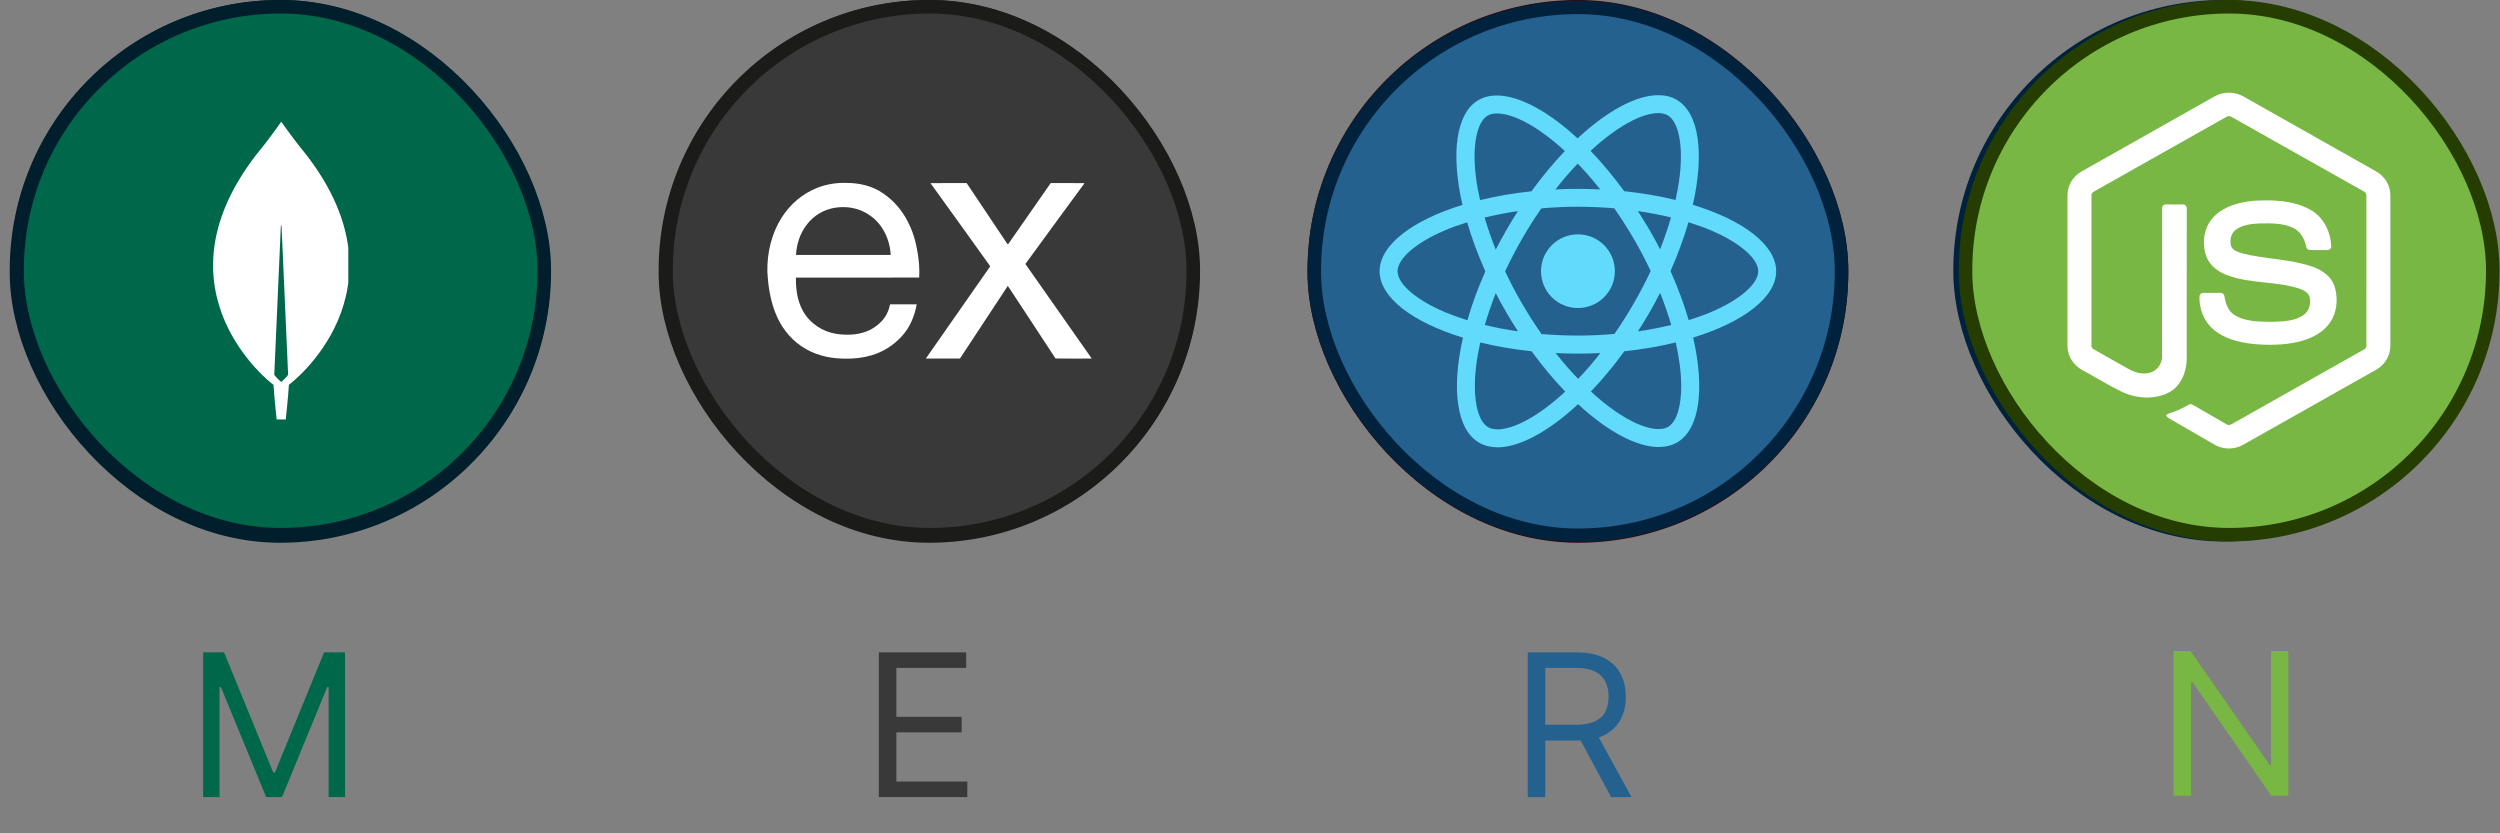
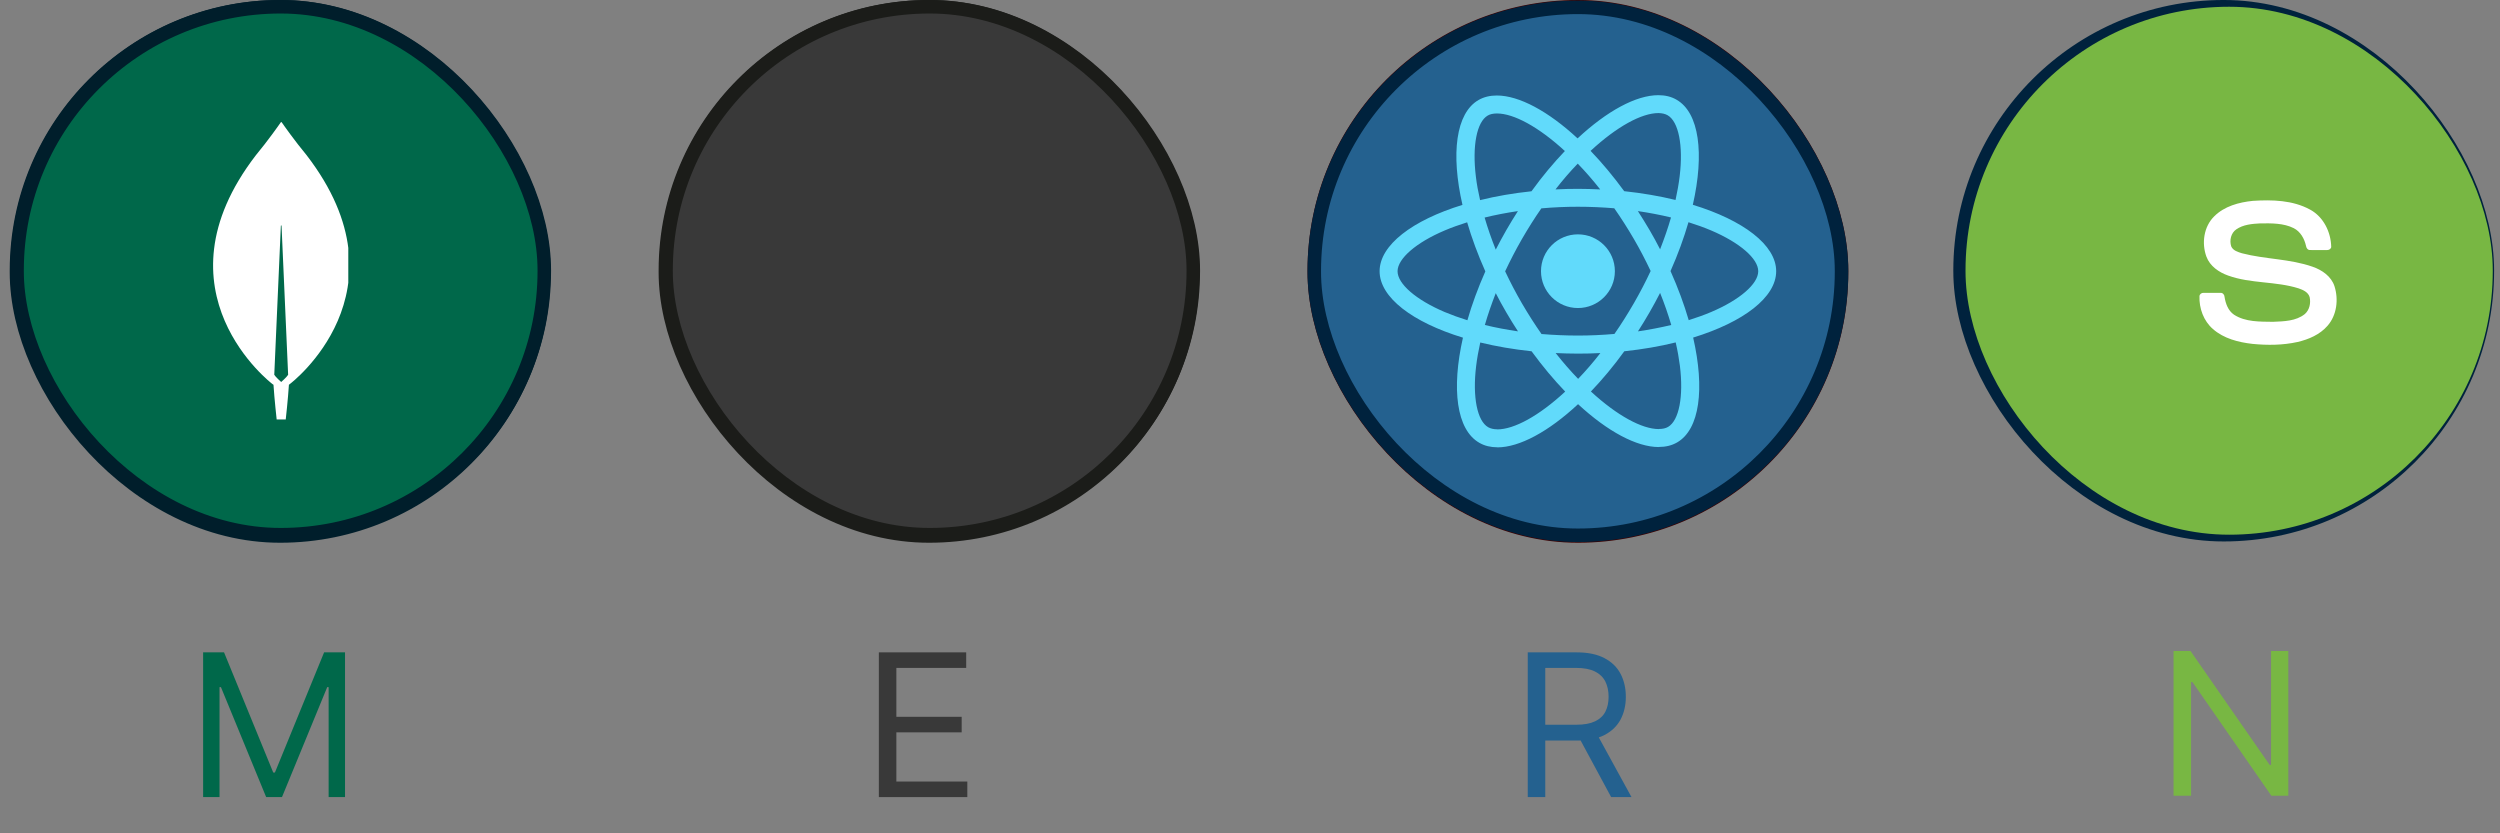
<svg xmlns="http://www.w3.org/2000/svg" width="201" height="67" viewBox="0 0 201 67" fill="none">
  <rect x="0" y="0" width="201" height="67" fill="#808080" stroke="none" />
  <rect x="1.086" y="0.305" width="42.868" height="43.027" rx="21.434" fill="#00684A" />
  <rect x="1.086" y="0.305" width="42.868" height="43.027" rx="21.434" stroke="#001E2B" stroke-width="0.609" />
  <g clip-path="url(#clip0_3879_3342)">
    <path d="M23.69 16.611C23.138 15.943 22.662 15.266 22.565 15.125C22.555 15.115 22.54 15.115 22.529 15.125C22.432 15.266 21.957 15.943 21.405 16.611C16.667 22.767 22.151 26.921 22.151 26.921L22.197 26.953C22.238 27.594 22.34 28.516 22.34 28.516H22.545H22.749C22.749 28.516 22.851 27.599 22.892 26.953L22.938 26.916C22.943 26.916 28.428 22.767 23.69 16.611ZM22.545 26.827C22.545 26.827 22.299 26.614 22.233 26.504V26.494L22.529 19.79C22.529 19.77 22.56 19.77 22.56 19.79L22.857 26.494V26.504C22.79 26.614 22.545 26.827 22.545 26.827Z" fill="white" />
  </g>
  <path d="M16.331 52.45H18.013L21.967 62.109H22.104L26.058 52.45H27.74V64.086H26.422V55.245H26.308L22.672 64.086H21.399L17.763 55.245H17.649V64.086H16.331V52.45Z" fill="#00684A" />
  <rect x="1.372" y="0.543" width="42.39" height="42.447" rx="21.195" fill="#00684A" />
  <rect x="1.372" y="0.543" width="42.39" height="42.447" rx="21.195" stroke="#001E2B" stroke-width="1.087" />
  <g clip-path="url(#clip1_3879_3342)">
    <path d="M24.652 12.478C23.667 11.287 22.818 10.078 22.645 9.826C22.627 9.808 22.599 9.808 22.581 9.826C22.408 10.078 21.559 11.287 20.574 12.478C12.118 23.465 21.906 30.879 21.906 30.879L21.988 30.935C22.061 32.079 22.244 33.726 22.244 33.726H22.608H22.973C22.973 33.726 23.156 32.088 23.229 30.935L23.311 30.87C23.32 30.87 33.108 23.465 24.652 12.478ZM22.608 30.712C22.608 30.712 22.171 30.33 22.052 30.135V30.116L22.581 18.153C22.581 18.115 22.636 18.115 22.636 18.153L23.165 30.116V30.135C23.046 30.33 22.608 30.712 22.608 30.712Z" fill="white" />
  </g>
  <rect x="53.258" y="0.305" width="42.868" height="43.027" rx="21.434" fill="#393939" />
  <rect x="53.258" y="0.305" width="42.868" height="43.027" rx="21.434" stroke="#1B1C19" stroke-width="0.609" />
  <g clip-path="url(#clip2_3879_3342)">
    <path d="M74.224 22.125C74.236 21.923 74.23 21.722 74.217 21.52C74.156 20.879 74.03 20.232 73.736 19.657C73.48 19.129 73.089 18.666 72.608 18.339C72.117 17.989 71.506 17.857 70.912 17.86C70.482 17.85 70.052 17.92 69.652 18.075C68.976 18.333 68.398 18.825 68.013 19.446C67.568 20.156 67.371 21.012 67.383 21.854C67.419 22.544 67.529 23.241 67.81 23.872C68.085 24.493 68.55 25.031 69.141 25.355C69.681 25.662 70.304 25.781 70.915 25.778C71.303 25.785 71.694 25.738 72.068 25.629C72.585 25.481 73.057 25.183 73.425 24.784C73.797 24.391 74.017 23.865 74.11 23.33C73.71 23.33 73.312 23.33 72.912 23.33C72.879 23.482 72.831 23.631 72.76 23.77C72.605 24.073 72.337 24.301 72.046 24.463C71.571 24.711 71.015 24.741 70.495 24.662C69.878 24.569 69.299 24.192 68.989 23.634C68.731 23.182 68.663 22.643 68.669 22.128C70.521 22.125 72.372 22.121 74.224 22.125ZM69.138 19.77C69.448 19.34 69.933 19.049 70.453 18.977C70.986 18.894 71.555 19.003 72.001 19.324C72.576 19.713 72.905 20.41 72.941 21.104C71.519 21.104 70.094 21.104 68.673 21.104C68.702 20.625 68.85 20.149 69.138 19.77Z" fill="white" />
    <path d="M74.734 17.871C75.276 17.865 75.819 17.868 76.362 17.868C76.969 18.78 77.58 19.685 78.187 20.596C78.207 20.629 78.226 20.629 78.249 20.596C78.882 19.685 79.519 18.776 80.149 17.868C80.656 17.868 81.166 17.865 81.674 17.871C80.782 19.08 79.897 20.296 79.008 21.511C80.007 22.932 81.002 24.352 81.997 25.772C81.454 25.772 80.908 25.779 80.365 25.769C79.68 24.715 78.986 23.672 78.297 22.621C78.271 22.582 78.242 22.542 78.213 22.502C77.515 23.556 76.824 24.61 76.129 25.667C76.097 25.706 76.081 25.782 76.019 25.772C75.522 25.772 75.021 25.776 74.523 25.772C75.493 24.388 76.456 23.001 77.425 21.617C76.533 20.372 75.638 19.12 74.734 17.871Z" fill="white" />
  </g>
  <path d="M70.659 64.086V52.45H77.682V53.7H72.068V57.631H77.318V58.881H72.068V62.836H77.773V64.086H70.659Z" fill="#393939" />
  <rect x="53.551" y="0.543" width="42.39" height="42.447" rx="21.195" fill="#393939" />
  <rect x="53.551" y="0.543" width="42.39" height="42.447" rx="21.195" stroke="#1B1C19" stroke-width="1.087" />
  <g clip-path="url(#clip3_3879_3342)">
-     <path d="M73.904 22.315C73.927 21.956 73.915 21.596 73.892 21.237C73.783 20.093 73.558 18.938 73.033 17.912C72.578 16.968 71.88 16.143 71.021 15.56C70.144 14.935 69.054 14.699 67.993 14.705C67.226 14.687 66.459 14.811 65.744 15.088C64.539 15.548 63.507 16.426 62.821 17.534C62.025 18.802 61.673 20.329 61.696 21.832C61.76 23.064 61.956 24.308 62.458 25.434C62.948 26.542 63.778 27.503 64.833 28.081C65.796 28.629 66.909 28.841 67.999 28.835C68.691 28.847 69.389 28.765 70.058 28.57C70.98 28.305 71.822 27.774 72.48 27.061C73.143 26.359 73.535 25.422 73.702 24.467C72.987 24.467 72.278 24.467 71.563 24.467C71.505 24.738 71.418 25.003 71.292 25.251C71.015 25.794 70.536 26.2 70.017 26.489C69.17 26.931 68.178 26.984 67.249 26.843C66.148 26.678 65.116 26.006 64.562 25.009C64.101 24.202 63.98 23.241 63.991 22.321C67.296 22.315 70.6 22.309 73.904 22.315ZM64.828 18.112C65.381 17.346 66.246 16.827 67.174 16.697C68.126 16.55 69.141 16.744 69.937 17.316C70.963 18.012 71.551 19.256 71.615 20.494C69.077 20.494 66.534 20.494 63.997 20.494C64.049 19.639 64.314 18.79 64.828 18.112Z" fill="white" />
-     <path d="M74.812 14.726C75.781 14.714 76.75 14.72 77.719 14.72C78.803 16.347 79.892 17.962 80.977 19.59C81.011 19.648 81.046 19.648 81.086 19.59C82.216 17.962 83.352 16.341 84.477 14.72C85.382 14.72 86.293 14.714 87.198 14.726C85.607 16.884 84.027 19.053 82.441 21.223C84.223 23.757 85.999 26.292 87.775 28.827C86.806 28.827 85.832 28.839 84.863 28.821C83.641 26.941 82.401 25.078 81.173 23.203C81.126 23.133 81.075 23.062 81.023 22.991C79.777 24.872 78.543 26.752 77.303 28.639C77.246 28.709 77.217 28.845 77.107 28.827C76.219 28.827 75.326 28.833 74.438 28.827C76.167 26.357 77.886 23.881 79.616 21.411C78.024 19.189 76.427 16.954 74.812 14.726Z" fill="white" />
-   </g>
+     </g>
  <rect x="105.43" y="0.305" width="42.868" height="43.027" rx="21.434" fill="#DD1B16" />
  <rect x="105.43" y="0.305" width="42.868" height="43.027" rx="21.434" stroke="#3D0000" stroke-width="0.609" />
  <rect x="105.668" y="0.59" width="42.392" height="42.447" rx="21.196" fill="#24618F" />
  <rect x="105.668" y="0.59" width="42.392" height="42.447" rx="21.196" stroke="#00223D" stroke-width="1.087" />
  <path d="M110.92 21.807C110.92 23.913 113.565 25.91 117.621 27.148C116.685 31.27 117.101 34.549 118.934 35.599C119.356 35.846 119.85 35.962 120.389 35.962V34.517C120.091 34.517 119.85 34.459 119.649 34.348C118.765 33.843 118.381 31.918 118.68 29.442C118.752 28.833 118.869 28.191 119.012 27.537C120.285 27.848 121.676 28.087 123.139 28.243C124.016 29.442 124.926 30.531 125.842 31.484C123.723 33.447 121.735 34.523 120.383 34.523V35.969C122.17 35.969 124.51 34.698 126.876 32.495C129.241 34.685 131.581 35.943 133.368 35.943V34.498C132.023 34.498 130.028 33.428 127.909 31.477C128.819 30.524 129.729 29.442 130.593 28.243C132.062 28.087 133.453 27.848 134.726 27.53C134.876 28.178 134.986 28.807 135.064 29.41C135.37 31.886 134.993 33.81 134.115 34.322C133.92 34.439 133.667 34.491 133.368 34.491V35.936C133.914 35.936 134.408 35.82 134.837 35.573C136.663 34.523 137.073 31.25 136.13 27.141C140.173 25.897 142.805 23.907 142.805 21.807C142.805 19.701 140.16 17.704 136.104 16.466C137.04 12.344 136.624 9.065 134.791 8.015C134.369 7.768 133.875 7.652 133.329 7.652C131.542 7.652 129.202 8.922 126.837 11.126C124.471 8.935 122.131 7.678 120.344 7.678C119.798 7.678 119.304 7.794 118.875 8.041C117.049 9.091 116.64 12.364 117.582 16.473C113.552 17.711 110.92 19.707 110.92 21.807ZM119.382 26.13C119.623 25.294 119.922 24.432 120.259 23.57C120.526 24.088 120.805 24.607 121.111 25.125C121.41 25.644 121.728 26.149 122.047 26.642C121.124 26.506 120.233 26.337 119.382 26.13ZM122.359 19.227C122.866 18.352 123.386 17.523 123.925 16.752C124.893 16.667 125.875 16.622 126.863 16.622C127.844 16.622 128.825 16.667 129.787 16.745C130.327 17.516 130.853 18.34 131.36 19.208C131.854 20.057 132.302 20.919 132.712 21.788C132.309 22.656 131.854 23.525 131.366 24.374C130.859 25.249 130.34 26.078 129.8 26.849C128.832 26.934 127.85 26.979 126.863 26.979C125.881 26.979 124.9 26.934 123.938 26.856C123.399 26.085 122.872 25.262 122.365 24.393C121.871 23.544 121.423 22.682 121.013 21.814C121.423 20.945 121.871 20.076 122.359 19.227ZM120.259 20.07C119.909 19.202 119.61 18.333 119.363 17.491C120.214 17.283 121.111 17.108 122.04 16.972C121.722 17.471 121.403 17.983 121.104 18.508C120.805 19.027 120.526 19.552 120.259 20.07ZM126.85 13.155C127.454 13.777 128.058 14.47 128.656 15.229C128.071 15.203 127.473 15.183 126.869 15.183C126.258 15.183 125.654 15.196 125.062 15.229C125.647 14.47 126.252 13.777 126.85 13.155ZM131.685 16.972C132.608 17.108 133.498 17.277 134.349 17.484C134.109 18.32 133.81 19.182 133.472 20.044C133.206 19.526 132.926 19.007 132.621 18.489C132.315 17.97 132.003 17.465 131.685 16.972ZM126.882 30.46C126.278 29.837 125.673 29.144 125.075 28.386C125.66 28.412 126.258 28.431 126.863 28.431C127.473 28.431 128.078 28.418 128.669 28.386C128.084 29.144 127.48 29.837 126.882 30.46ZM131.691 26.642C132.01 26.143 132.328 25.631 132.627 25.106C132.926 24.587 133.206 24.069 133.472 23.55C133.823 24.419 134.122 25.288 134.369 26.13C133.518 26.331 132.621 26.506 131.691 26.642ZM137.573 18.527C139.874 19.506 141.362 20.79 141.362 21.807C141.362 22.825 139.874 24.114 137.573 25.087C137.014 25.326 136.403 25.54 135.773 25.741C135.402 24.471 134.915 23.149 134.31 21.794C134.908 20.446 135.389 19.13 135.753 17.866C136.397 18.067 137.008 18.288 137.573 18.527ZM134.076 9.266C134.96 9.771 135.344 11.696 135.045 14.172C134.973 14.781 134.856 15.423 134.713 16.078C133.44 15.767 132.049 15.527 130.586 15.371C129.709 14.172 128.799 13.083 127.883 12.13C130.002 10.167 131.99 9.091 133.342 9.091C133.635 9.097 133.881 9.155 134.076 9.266ZM118.661 14.204C118.355 11.729 118.732 9.804 119.61 9.292C119.805 9.175 120.058 9.123 120.357 9.123C121.702 9.123 123.697 10.193 125.816 12.143C124.906 13.096 123.996 14.178 123.132 15.378C121.663 15.533 120.272 15.773 118.999 16.09C118.849 15.436 118.732 14.807 118.661 14.204ZM116.159 18.527C116.717 18.288 117.328 18.074 117.959 17.873C118.329 19.143 118.817 20.465 119.421 21.82C118.823 23.168 118.342 24.484 117.978 25.748C117.335 25.547 116.724 25.326 116.152 25.087C113.851 24.108 112.363 22.825 112.363 21.807C112.37 20.79 113.858 19.5 116.159 18.527Z" fill="#61DAFB" />
  <path d="M126.866 18.842C125.226 18.842 123.896 20.168 123.896 21.804C123.896 23.439 125.226 24.766 126.866 24.766C128.506 24.766 129.836 23.439 129.836 21.804C129.836 20.168 128.506 18.842 126.866 18.842Z" fill="#61DAFB" />
  <path d="M122.831 64.086V52.45H126.763C127.672 52.45 128.418 52.605 129.001 52.916C129.585 53.222 130.017 53.645 130.297 54.182C130.577 54.72 130.717 55.332 130.717 56.018C130.717 56.703 130.577 57.311 130.297 57.842C130.017 58.372 129.587 58.789 129.007 59.092C128.428 59.391 127.687 59.541 126.786 59.541H123.604V58.268H126.74C127.361 58.268 127.861 58.177 128.24 57.995C128.623 57.813 128.899 57.556 129.07 57.222C129.244 56.885 129.331 56.484 129.331 56.018C129.331 55.552 129.244 55.145 129.07 54.796C128.895 54.448 128.617 54.179 128.234 53.989C127.852 53.796 127.346 53.7 126.717 53.7H124.24V64.086H122.831ZM128.308 58.859L131.172 64.086H129.536L126.717 58.859H128.308Z" fill="#24618F" />
  <rect x="157.59" y="0.543" width="42.392" height="42.447" rx="21.196" fill="#24618F" />
  <rect x="157.59" y="0.543" width="42.392" height="42.447" rx="21.196" stroke="#00223D" stroke-width="1.087" />
  <path d="M162.842 21.76C162.842 23.867 165.487 25.863 169.543 27.101C168.607 31.223 169.023 34.502 170.856 35.552C171.278 35.799 171.772 35.915 172.311 35.915V34.47C172.012 34.47 171.772 34.412 171.57 34.301C170.687 33.796 170.303 31.871 170.602 29.395C170.674 28.786 170.791 28.144 170.934 27.49C172.207 27.801 173.598 28.041 175.06 28.196C175.938 29.395 176.848 30.484 177.764 31.437C175.645 33.401 173.657 34.477 172.305 34.477V35.922C174.092 35.922 176.432 34.651 178.797 32.448C181.163 34.639 183.503 35.896 185.29 35.896V34.451C183.945 34.451 181.949 33.381 179.831 31.43C180.741 30.478 181.65 29.395 182.515 28.196C183.984 28.041 185.374 27.801 186.648 27.483C186.798 28.131 186.908 28.76 186.986 29.363C187.292 31.839 186.915 33.764 186.037 34.276C185.842 34.392 185.589 34.444 185.29 34.444V35.889C185.836 35.889 186.33 35.773 186.759 35.526C188.585 34.477 188.994 31.203 188.052 27.094C192.094 25.85 194.727 23.86 194.727 21.76C194.727 19.654 192.081 17.657 188.026 16.42C188.962 12.297 188.546 9.018 186.713 7.968C186.291 7.722 185.797 7.605 185.251 7.605C183.464 7.605 181.124 8.875 178.758 11.079C176.393 8.888 174.053 7.631 172.266 7.631C171.72 7.631 171.226 7.748 170.797 7.994C168.971 9.044 168.561 12.317 169.504 16.426C165.474 17.664 162.842 19.66 162.842 21.76ZM171.304 26.083C171.544 25.247 171.843 24.385 172.181 23.523C172.448 24.042 172.727 24.56 173.033 25.079C173.332 25.597 173.65 26.103 173.969 26.595C173.046 26.459 172.155 26.291 171.304 26.083ZM174.281 19.181C174.787 18.306 175.307 17.476 175.847 16.705C176.815 16.62 177.797 16.575 178.784 16.575C179.766 16.575 180.747 16.62 181.709 16.698C182.248 17.47 182.775 18.293 183.282 19.161C183.776 20.01 184.224 20.872 184.634 21.741C184.231 22.609 183.776 23.478 183.288 24.327C182.781 25.202 182.261 26.031 181.722 26.803C180.754 26.887 179.772 26.932 178.784 26.932C177.803 26.932 176.822 26.887 175.86 26.809C175.32 26.038 174.794 25.215 174.287 24.346C173.793 23.497 173.345 22.635 172.935 21.767C173.345 20.898 173.793 20.03 174.281 19.181ZM172.181 20.023C171.83 19.155 171.531 18.286 171.284 17.444C172.136 17.236 173.033 17.061 173.962 16.925C173.644 17.424 173.325 17.936 173.026 18.461C172.727 18.98 172.448 19.505 172.181 20.023ZM178.771 13.108C179.376 13.73 179.98 14.423 180.578 15.182C179.993 15.156 179.395 15.136 178.791 15.136C178.18 15.136 177.576 15.149 176.984 15.182C177.569 14.423 178.173 13.73 178.771 13.108ZM183.607 16.925C184.53 17.061 185.42 17.23 186.271 17.437C186.031 18.273 185.732 19.135 185.394 19.997C185.127 19.479 184.848 18.96 184.543 18.442C184.237 17.923 183.925 17.418 183.607 16.925ZM178.804 30.413C178.199 29.791 177.595 29.097 176.997 28.339C177.582 28.365 178.18 28.384 178.784 28.384C179.395 28.384 180 28.371 180.591 28.339C180.006 29.097 179.402 29.791 178.804 30.413ZM183.613 26.595C183.932 26.096 184.25 25.584 184.549 25.059C184.848 24.541 185.127 24.022 185.394 23.504C185.745 24.372 186.044 25.241 186.291 26.083C185.439 26.284 184.543 26.459 183.613 26.595ZM189.495 18.481C191.795 19.459 193.284 20.743 193.284 21.76C193.284 22.778 191.795 24.067 189.495 25.04C188.936 25.279 188.325 25.493 187.695 25.694C187.324 24.424 186.837 23.102 186.232 21.747C186.83 20.399 187.311 19.083 187.675 17.82C188.318 18.02 188.929 18.241 189.495 18.481ZM185.998 9.219C186.882 9.724 187.266 11.649 186.967 14.125C186.895 14.734 186.778 15.376 186.635 16.031C185.361 15.72 183.971 15.48 182.508 15.324C181.631 14.125 180.721 13.036 179.805 12.084C181.923 10.12 183.912 9.044 185.264 9.044C185.556 9.05 185.803 9.109 185.998 9.219ZM170.583 14.158C170.277 11.682 170.654 9.757 171.531 9.245C171.726 9.128 171.98 9.076 172.279 9.076C173.624 9.076 175.619 10.146 177.738 12.097C176.828 13.049 175.918 14.132 175.054 15.331C173.585 15.486 172.194 15.726 170.921 16.044C170.771 15.389 170.654 14.76 170.583 14.158ZM168.08 18.481C168.639 18.241 169.25 18.027 169.881 17.826C170.251 19.096 170.739 20.419 171.343 21.773C170.745 23.121 170.264 24.437 169.9 25.701C169.257 25.5 168.646 25.279 168.074 25.04C165.773 24.061 164.285 22.778 164.285 21.76C164.292 20.743 165.78 19.453 168.08 18.481Z" fill="#61DAFB" />
  <path d="M178.788 18.795C177.147 18.795 175.818 20.121 175.818 21.757C175.818 23.393 177.147 24.719 178.788 24.719C180.428 24.719 181.758 23.393 181.758 21.757C181.758 20.121 180.428 18.795 178.788 18.795Z" fill="#61DAFB" />
  <path d="M183.98 52.34V63.977H182.616L176.276 54.84H176.162V63.977H174.753V52.34H176.116L182.48 61.499H182.594V52.34H183.98Z" fill="#78B743" />
  <rect x="158.028" y="0.543" width="42.39" height="42.447" rx="21.195" fill="#78B743" />
-   <rect x="158.028" y="0.543" width="42.39" height="42.447" rx="21.195" stroke="#253D00" stroke-width="1.087" />
  <g clip-path="url(#clip4_3879_3342)">
-     <path d="M178.035 7.758C178.744 7.352 179.668 7.35 180.376 7.758C183.942 9.773 187.508 11.784 191.073 13.8C191.743 14.178 192.192 14.924 192.185 15.697V27.817C192.19 28.622 191.697 29.386 190.99 29.755C187.436 31.758 183.885 33.764 180.332 35.768C179.608 36.182 178.665 36.15 177.964 35.702C176.898 35.084 175.831 34.47 174.766 33.853C174.548 33.723 174.303 33.62 174.149 33.408C174.285 33.225 174.528 33.203 174.725 33.123C175.17 32.981 175.578 32.754 175.987 32.534C176.09 32.463 176.216 32.49 176.315 32.554C177.226 33.076 178.129 33.613 179.043 34.131C179.238 34.243 179.436 34.094 179.603 34.001C183.09 32.03 186.581 30.067 190.068 28.095C190.197 28.033 190.268 27.896 190.258 27.754C190.26 23.756 190.259 19.757 190.259 15.759C190.274 15.598 190.181 15.45 190.036 15.385C186.495 13.39 182.955 11.393 179.414 9.398C179.353 9.356 179.28 9.333 179.206 9.333C179.132 9.333 179.059 9.356 178.997 9.398C175.457 11.393 171.918 13.392 168.377 15.386C168.232 15.452 168.135 15.598 168.153 15.759C168.153 19.757 168.153 23.756 168.153 27.755C168.146 27.824 168.162 27.893 168.196 27.953C168.23 28.014 168.283 28.062 168.345 28.091C169.29 28.627 170.236 29.159 171.182 29.693C171.714 29.98 172.368 30.15 172.955 29.931C173.473 29.745 173.836 29.216 173.826 28.667C173.831 24.692 173.823 20.716 173.83 16.742C173.817 16.565 173.984 16.419 174.156 16.436C174.61 16.433 175.064 16.43 175.518 16.437C175.708 16.433 175.838 16.623 175.815 16.801C175.813 20.801 175.82 24.801 175.812 28.801C175.813 29.867 175.375 31.027 174.389 31.549C173.174 32.178 171.672 32.045 170.472 31.441C169.433 30.923 168.442 30.311 167.421 29.755C166.712 29.388 166.222 28.621 166.227 27.817V15.697C166.219 14.908 166.686 14.148 167.377 13.776C170.93 11.771 174.482 9.764 178.035 7.758Z" fill="white" />
    <path d="M181.13 16.149C182.68 16.049 184.339 16.09 185.733 16.853C186.813 17.438 187.411 18.666 187.43 19.865C187.4 20.027 187.231 20.116 187.077 20.105C186.627 20.105 186.177 20.111 185.728 20.102C185.537 20.11 185.426 19.934 185.402 19.765C185.273 19.191 184.96 18.623 184.42 18.346C183.591 17.931 182.629 17.952 181.725 17.96C181.065 17.995 180.355 18.053 179.796 18.441C179.367 18.735 179.236 19.328 179.389 19.806C179.534 20.15 179.93 20.26 180.254 20.363C182.122 20.851 184.101 20.802 185.932 21.445C186.691 21.707 187.433 22.216 187.692 23.011C188.032 24.075 187.883 25.347 187.126 26.201C186.512 26.904 185.618 27.287 184.726 27.495C183.539 27.759 182.308 27.766 181.103 27.649C179.969 27.52 178.79 27.222 177.915 26.45C177.167 25.8 176.802 24.788 176.838 23.811C176.847 23.647 177.011 23.532 177.169 23.545C177.622 23.541 178.075 23.54 178.528 23.546C178.708 23.533 178.842 23.689 178.852 23.86C178.935 24.406 179.141 24.98 179.618 25.304C180.538 25.898 181.692 25.857 182.746 25.874C183.619 25.835 184.599 25.824 185.311 25.247C185.687 24.918 185.798 24.367 185.697 23.893C185.587 23.494 185.168 23.307 184.809 23.185C182.966 22.602 180.965 22.814 179.139 22.154C178.398 21.892 177.681 21.397 177.396 20.636C176.999 19.558 177.181 18.225 178.018 17.399C178.833 16.578 180.011 16.262 181.13 16.149Z" fill="white" />
  </g>
  <defs>
    <clipPath id="clip0_3879_3342">
-       <rect width="6.09" height="13.399" fill="white" transform="translate(19.477 15.117)" />
-     </clipPath>
+       </clipPath>
    <clipPath id="clip1_3879_3342">
      <rect width="10.87" height="23.913" fill="white" transform="translate(17.133 9.812)" />
    </clipPath>
    <clipPath id="clip2_3879_3342">
      <rect width="14.617" height="7.918" fill="white" transform="translate(67.383 17.859)" />
    </clipPath>
    <clipPath id="clip3_3879_3342">
      <rect width="26.087" height="14.131" fill="white" transform="translate(61.703 14.703)" />
    </clipPath>
    <clipPath id="clip4_3879_3342">
      <rect width="26.087" height="28.73" fill="white" transform="translate(166.18 7.398)" />
    </clipPath>
  </defs>
</svg>